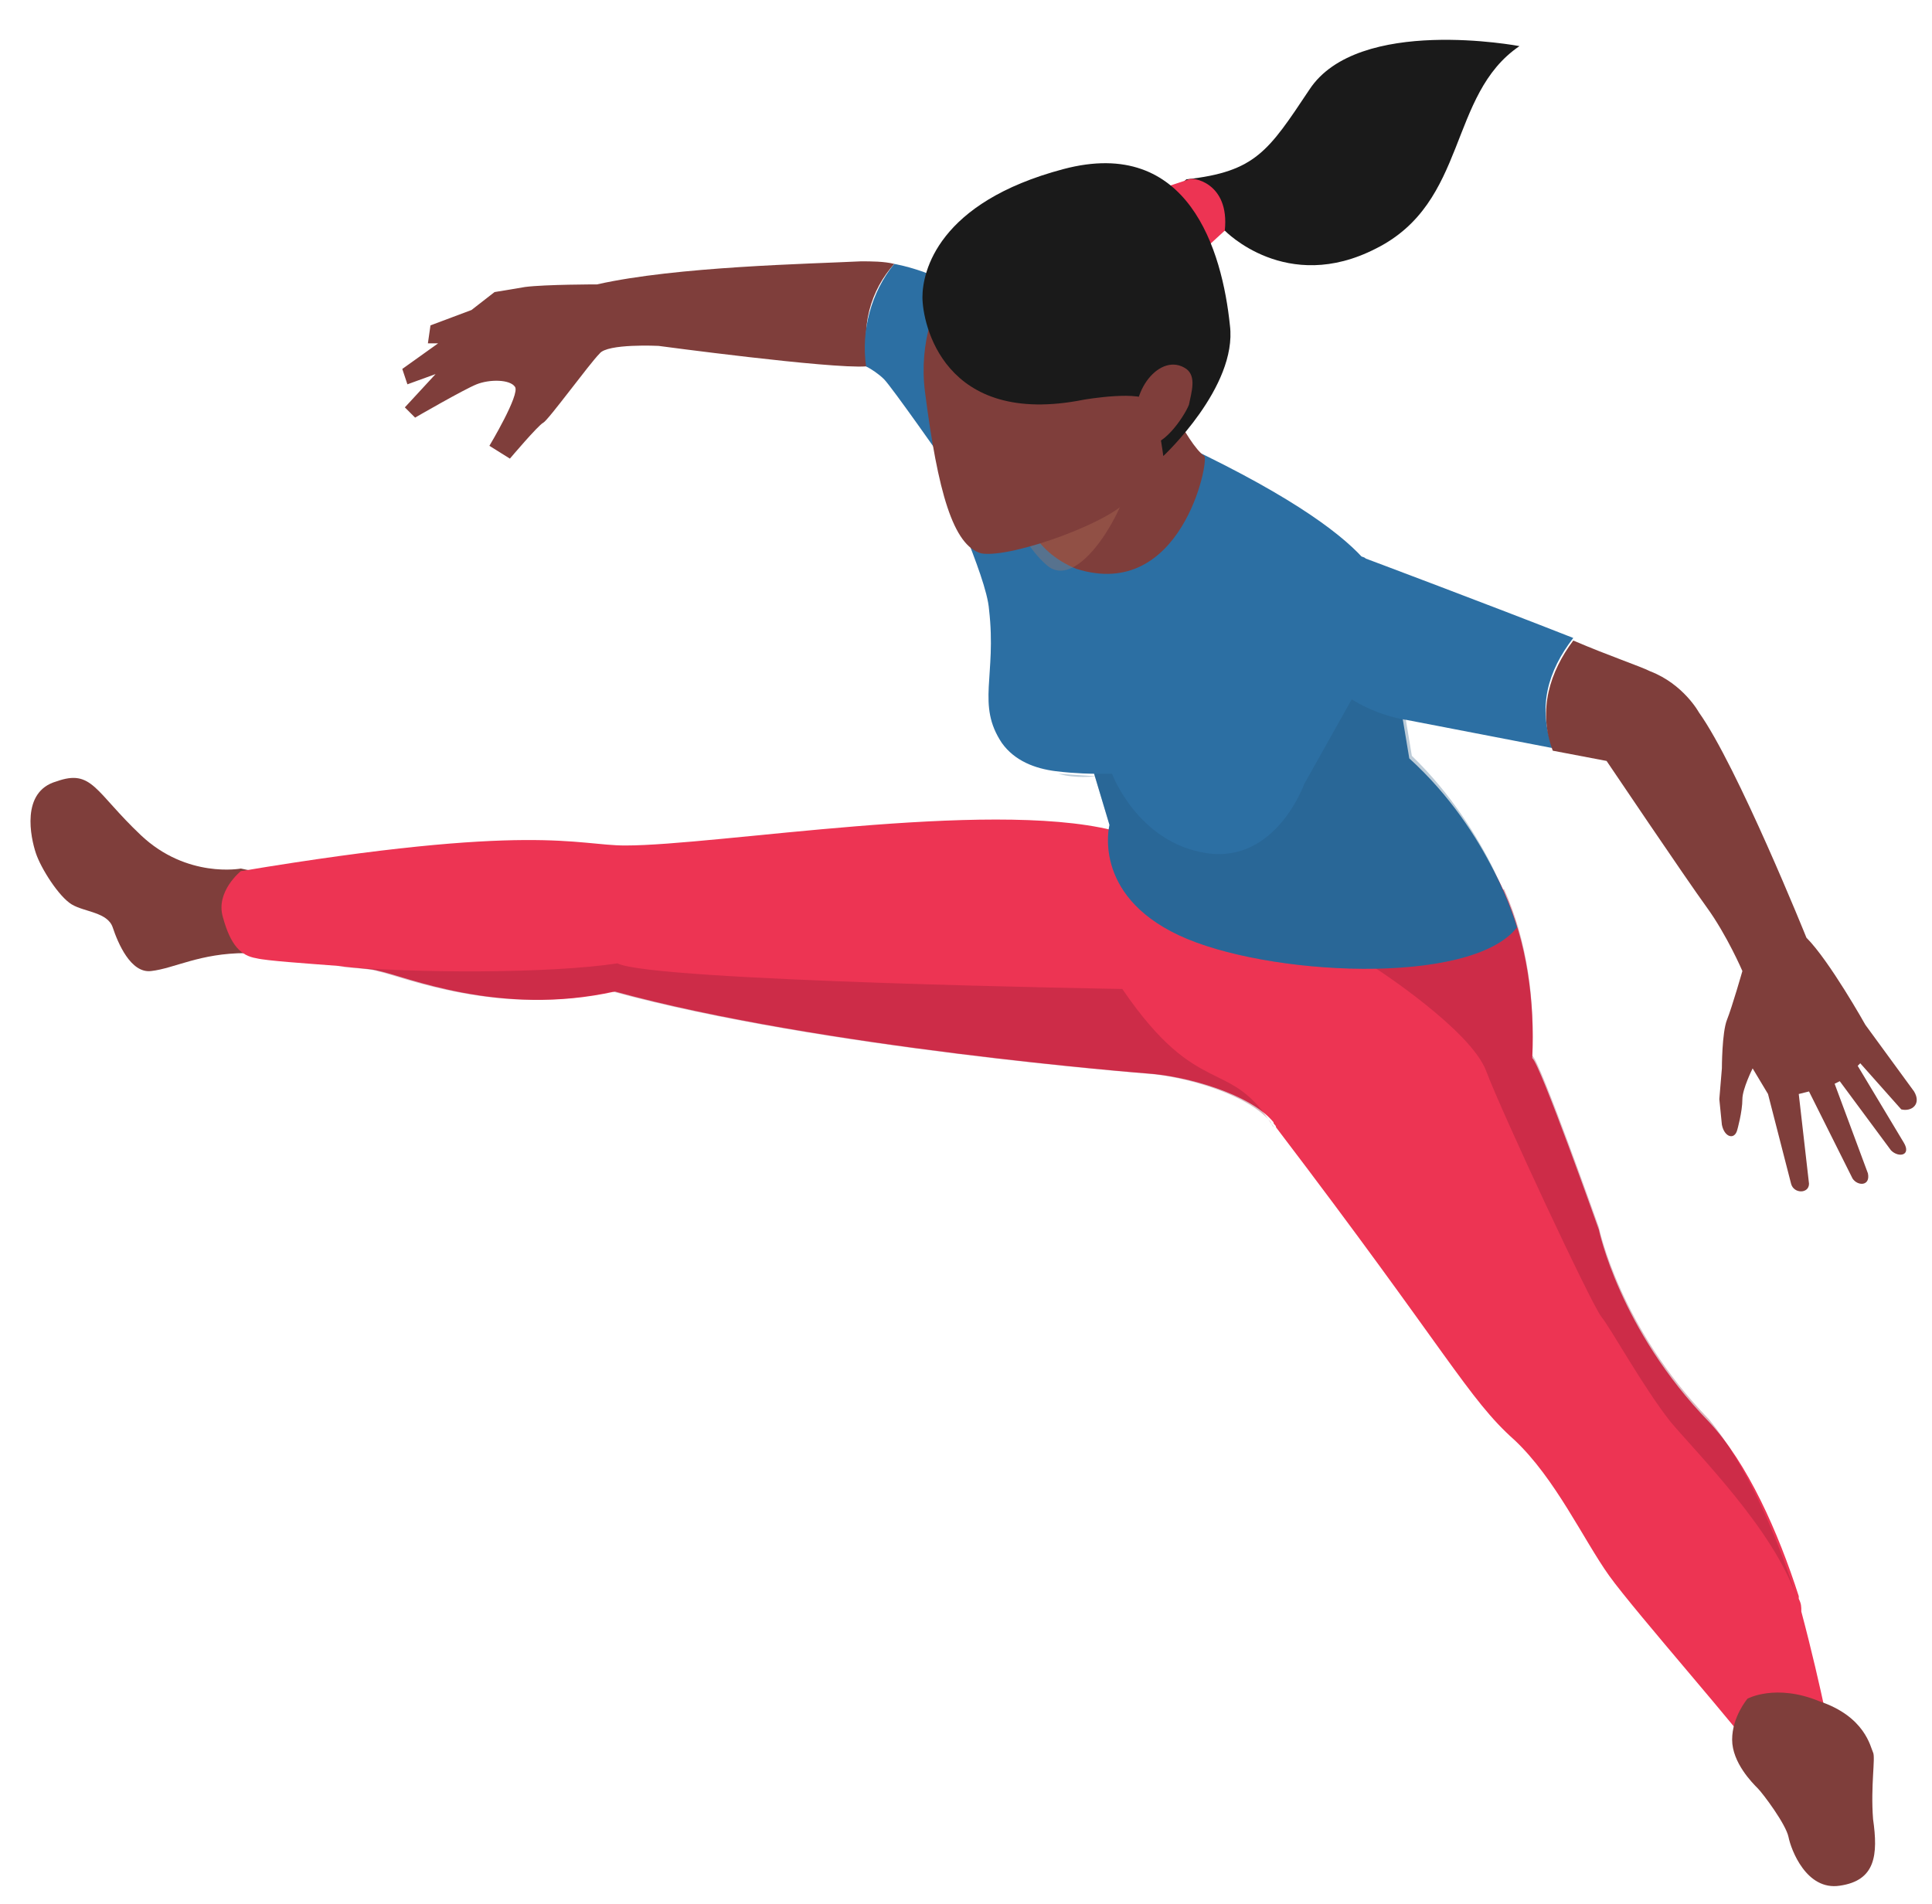
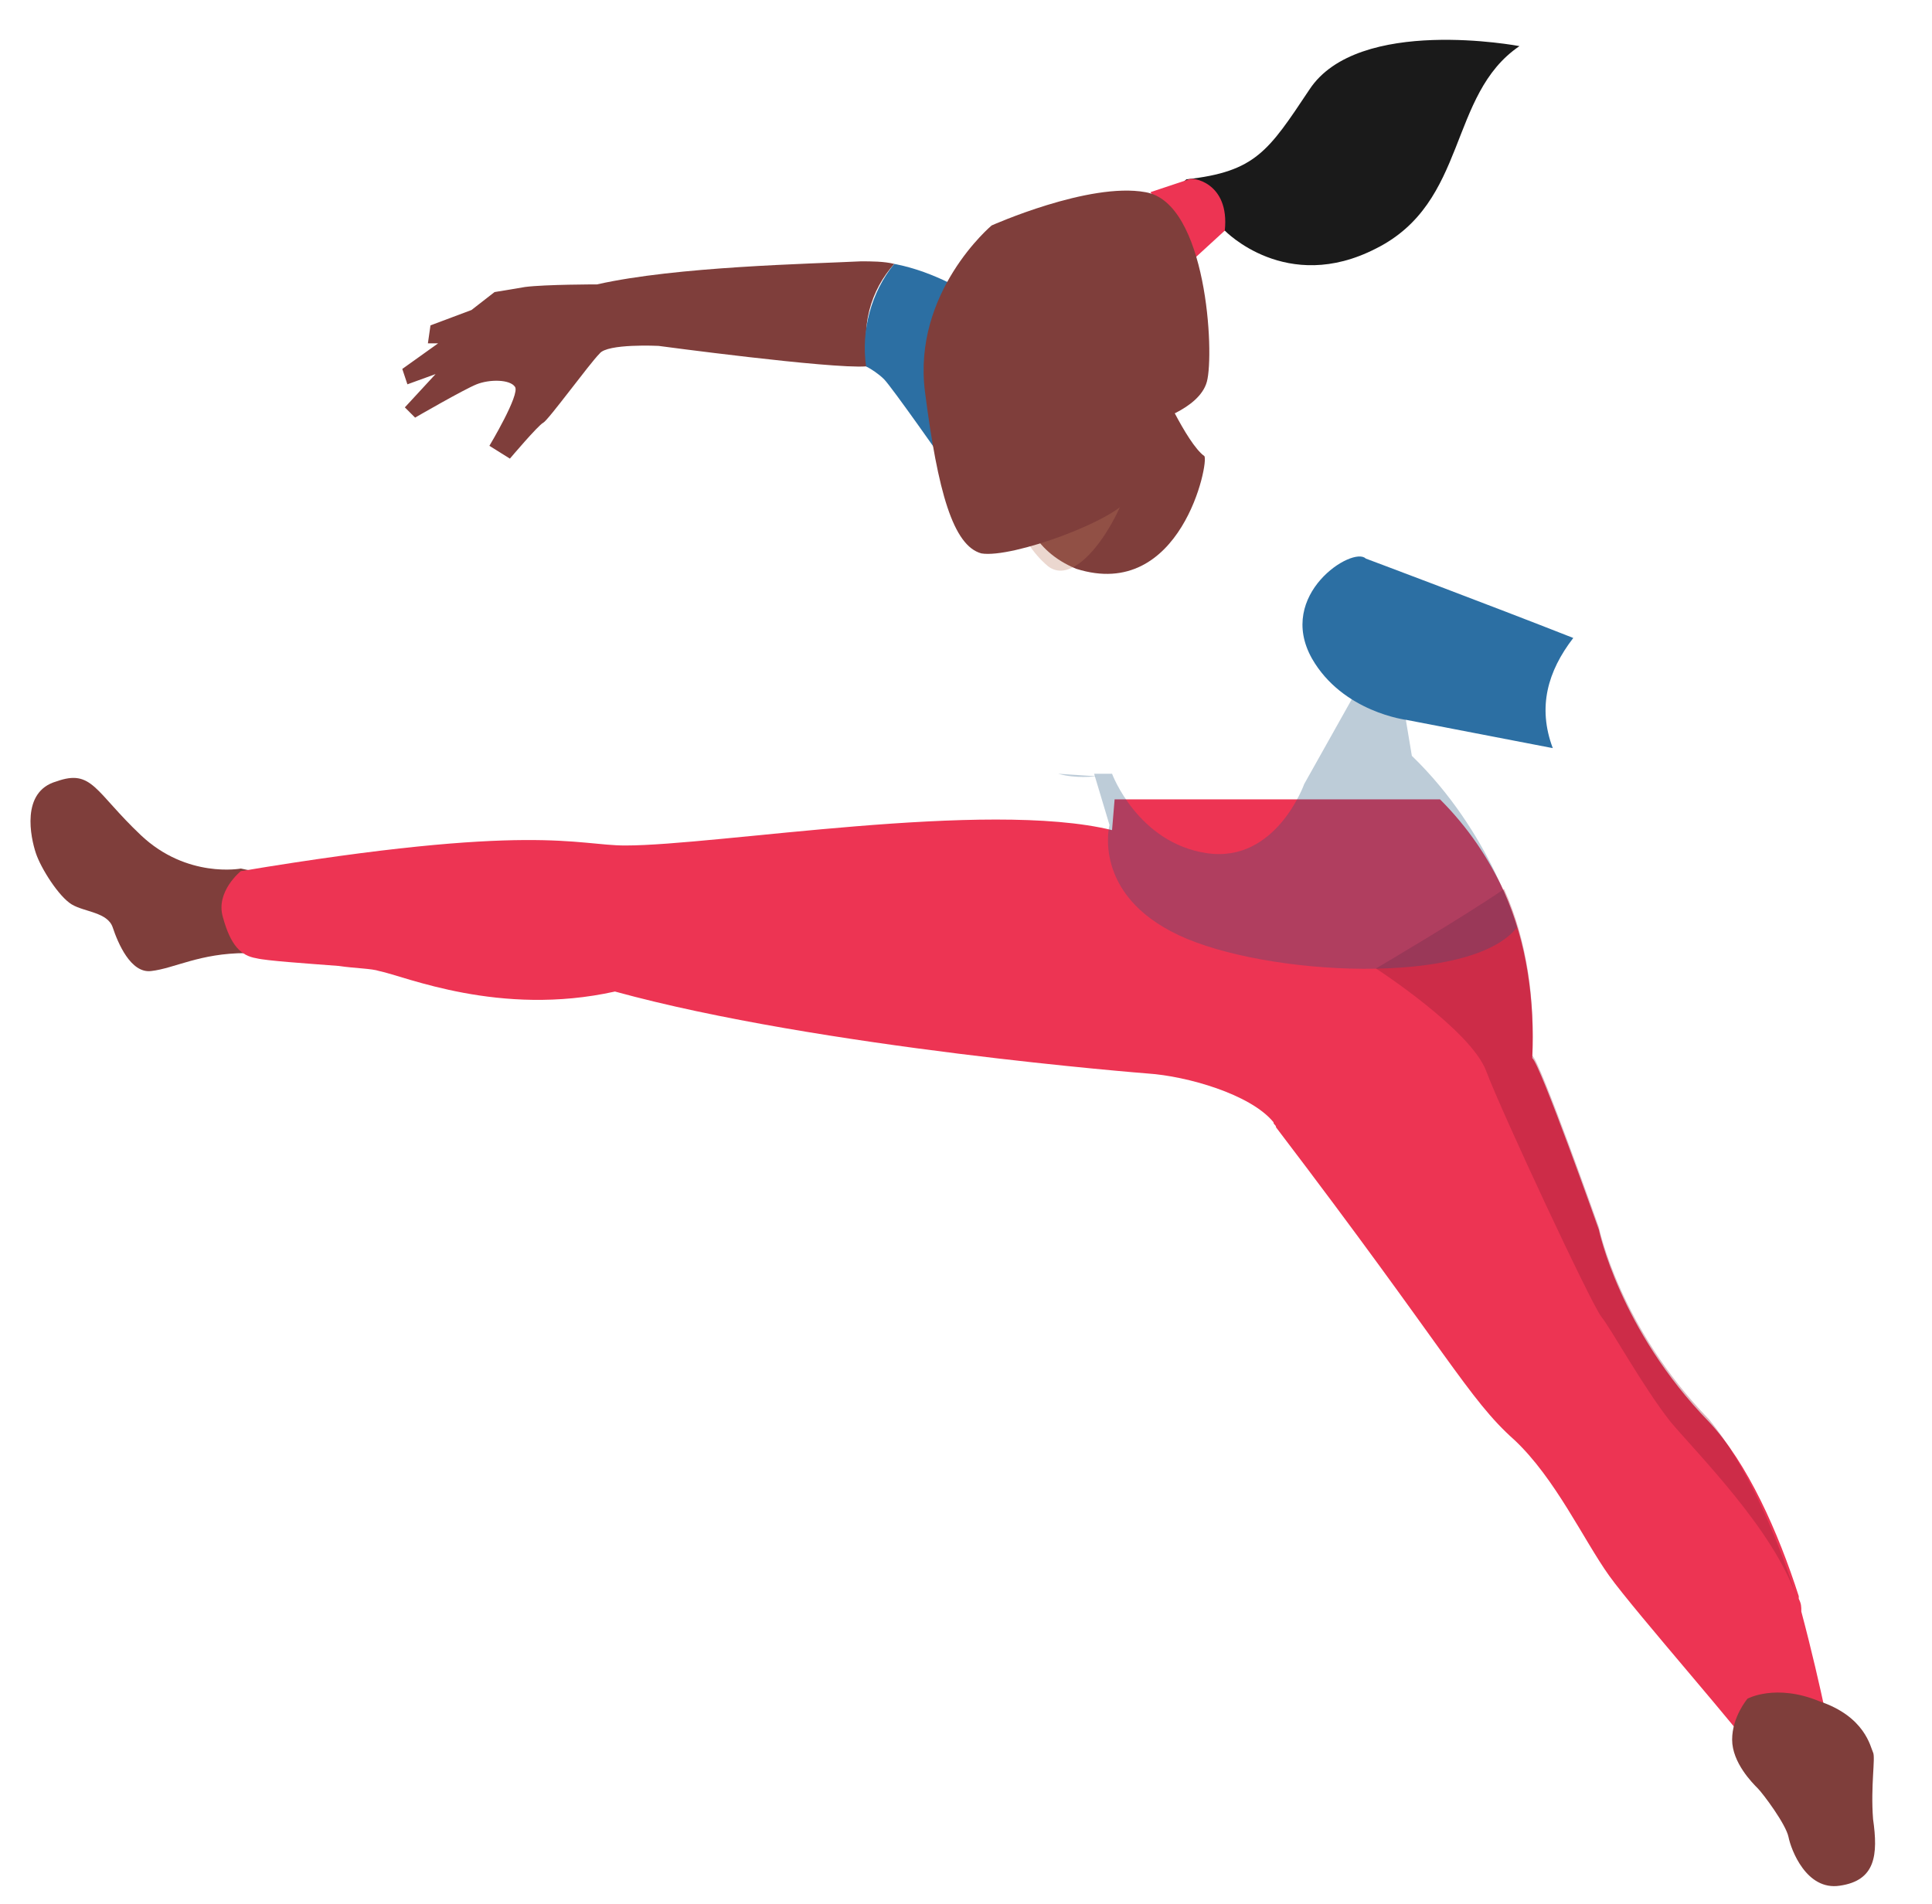
<svg xmlns="http://www.w3.org/2000/svg" version="1.1" id="Layer_2_1_" x="0px" y="0px" viewBox="0 0 75.4 74.3" style="enable-background:new 0 0 75.4 74.3;" xml:space="preserve">
  <style type="text/css">
	.gymnast02st0{fill:#7F3E3B;}
	.gymnast02st1{fill:#ED3453;}
	.gymnast02st2{opacity:0.3;fill:#82192F;enable-background:new    ;}
	.gymnast02st3{fill:#2C6FA3;}
	.gymnast02st4{fill:#1A1A1A;}
	.gymnast02st5{opacity:0.3;fill:#BD795F;enable-background:new    ;}
	.gymnast02st6{opacity:0.3;fill:#22557D;enable-background:new    ;}
</style>
  <g>
    <g>
      <path class="gymnast02st0" d="M11.9,34.4c-0.1,0-2.5-0.5-2.5-0.5s-2.1,0.4-3.9-1.3S3.6,30,2.2,30.5c-1.4,0.4-1,2.2-0.8,2.8s0.9,1.7,1.4,2    s1.4,0.3,1.6,0.9c0.2,0.6,0.7,1.8,1.5,1.7c0.9-0.1,1.9-0.7,3.7-0.7C11.4,37.2,11.9,34.4,11.9,34.4z" />
      <path class="gymnast02st1" d="M71.6,68.6h-3c-0.3-0.6-4.8-5.7-5.8-7.1s-2.1-3.8-3.7-5.3c-1.8-1.6-2.6-3.4-9.3-12.2c0-0.1-0.1-0.1-0.1-0.2    c-0.9-1.1-3.4-1.8-4.9-1.9c0,0-12.8-1-20.8-3.2c-4.5,1-8.2-0.6-9.2-0.8c-0.3-0.1-0.9-0.1-1.6-0.2c-1.3-0.1-2.8-0.2-3.2-0.3    c-0.6-0.1-1-0.5-1.3-1.6c-0.3-1,0.7-1.8,0.7-1.8c11.4-1.9,13.1-1,15-1c3.6,0,14.1-1.8,19-0.6l0.1-1.2h12.7    c1.1,1.1,1.9,2.3,2.5,3.6c0.9,2,1.2,4.3,1.1,6.5c0.3,0.2,2.6,6.7,2.6,6.7s0.8,3.9,4.3,7.5c1.5,1.6,2.7,4.3,3.5,6.8c0,0,0,0,0,0.1    c0.1,0.2,0.1,0.3,0.1,0.5C71.1,65.9,71.6,68.6,71.6,68.6z" />
      <path class="gymnast02st2" d="M70.1,62.3c-0.9-2.6-3.8-5.5-4.9-6.8c-1.1-1.4-2.3-3.6-2.7-4.1s-3.9-8-4.5-9.6s-4.3-4-4.3-4s3.4-2,5-3.1    c0.9,2,1.2,4.3,1.1,6.5c0.3,0.2,2.6,6.7,2.6,6.7s0.8,3.9,4.3,7.5C68.1,57.1,69.3,59.8,70.1,62.3z" />
-       <path class="gymnast02st2" d="M49.7,44c0-0.1-0.1-0.1-0.1-0.2c-0.9-1.1-3.4-1.8-4.9-1.9c0,0-12.8-1-20.8-3.2c-4.5,1-8.2-0.6-9.2-0.8    c-0.3-0.1-0.9-0.1-1.6-0.2c3,0.3,8.4,0.3,11-0.1c1.3,0.7,19.7,1,19.7,1C46.8,43,48,41.2,49.7,44z" />
      <path class="gymnast02st0" d="M34.9,10.3c-0.4-0.1-0.9-0.1-1.3-0.1c-2,0.1-7.2,0.2-10.3,0.9c0,0-2,0-2.8,0.1l-1.2,0.2l-0.9,0.7l-1.6,0.6    l-0.1,0.7h0.4l-1.4,1l0.2,0.6l1.1-0.4l-1.2,1.3l0.4,0.4c0,0,1.9-1.1,2.4-1.3s1.3-0.2,1.5,0.1s-1,2.3-1,2.3l0.8,0.5    c0,0,1.1-1.3,1.3-1.4c0.2-0.1,1.8-2.3,2.2-2.7c0.3-0.4,2.3-0.3,2.3-0.3s6.7,0.9,8.1,0.8c0,0,0.1,0,0.2,0.1    C33.5,12.8,34,11.3,34.9,10.3z" />
      <path class="gymnast02st3" d="M34.9,10.3c-0.9,1.1-1.3,2.6-1.1,4c0.2,0.1,0.5,0.3,0.7,0.5c0.3,0.3,2.4,3.3,2.4,3.3l1.1-6.5    C37.9,11.5,36.5,10.6,34.9,10.3z" />
      <path class="gymnast02st0" d="M68.2,66.3c0,0-0.6,0.7-0.6,1.6s0.8,1.7,1,1.9c0.2,0.2,1.1,1.4,1.2,1.9s0.7,2.1,2,1.9    c1.4-0.2,1.5-1.2,1.3-2.6c-0.1-1.3,0.1-2.4,0-2.6s-0.3-1.4-2.1-2C69.3,65.7,68.2,66.3,68.2,66.3z" />
-       <path class="gymnast02st3" d="M59.2,36.2c-1.8,2.3-9.8,1.9-13.2,0.3c-3.4-1.6-2.7-4.3-2.7-4.3l-0.6-2c0,0-0.7,0-1.5-0.1s-1.6-0.4-2.1-1.1    c-1-1.5-0.2-2.6-0.5-5.2c-0.1-1.4-1.9-4.9-1.9-6c0-1.2,1.4-6.3,1.4-6.3l7.3,5.5c9.4,4.3,8.5,6.3,8.5,6.3l0.6,3.3l0.5,3    C58.2,32.5,59.2,36.2,59.2,36.2z" />
      <g>
        <path class="gymnast02st4" d="M47.8,9c0,0,2.4,2.5,5.9,0.7c3.6-1.8,2.8-6,5.6-7.9c0,0-6.3-1.2-8.2,1.7C49.5,5.9,49,6.7,46.3,7     C44,8.9,47.8,9,47.8,9z" />
        <path class="gymnast02st0" d="M40,16.5c0,0-1.4,4.3,2,5.7c4.1,1.3,5.2-4.2,5-4.4c-0.7-0.5-1.8-3-1.8-3L40,16.5z" />
        <path class="gymnast02st5" d="M39.2,19.2c0,0,0.5,1.9,1.7,2.9c1.3,1,3.3-2.6,3.3-4.1C44.3,16.5,39.2,19.2,39.2,19.2z" />
        <path class="gymnast02st1" d="M44.9,7.5L46.4,7c0.1-0.1,1.6,0.1,1.4,2l-1.2,1.1L44.9,7.5z" />
        <path class="gymnast02st0" d="M38.7,8.8c0,0-3.1,2.6-2.6,6.5s1.1,6,2.2,6.3c1.2,0.2,5.3-1.3,5.8-2.2c0.6-0.9,0.8-2.9,0.8-2.9     s1.9-0.5,2.2-1.6c0.3-1.1,0-7-2.4-7.4C42.5,7.1,38.7,8.8,38.7,8.8z" />
-         <path class="gymnast02st4" d="M45.4,17.8c0,0,2.9-2.7,2.6-5.1c-0.3-2.9-1.6-7.4-6.5-6.1s-5.5,4-5.5,5s0.8,5.1,6.3,4c0,0,2.3-0.4,2.6,0.1     C45.2,16.2,45.4,17.8,45.4,17.8z" />
-         <path class="gymnast02st0" d="M46.3,14.4c0.4,0.3,0.2,0.9,0.1,1.4c-0.2,0.5-1.1,1.8-1.7,1.5c-0.2-0.1-0.3-0.3-0.3-0.5     C44,15.3,45.3,13.7,46.3,14.4z" />
      </g>
-       <path class="gymnast02st6" d="M41.3,30.2l1.5,0.1C42.7,30.3,42,30.4,41.3,30.2z" />
+       <path class="gymnast02st6" d="M41.3,30.2l1.5,0.1C42.7,30.3,42,30.4,41.3,30.2" />
      <path class="gymnast02st6" d="M59.2,36.2c-1.8,2.3-9.8,1.9-13.2,0.3c-3.4-1.6-2.7-4.3-2.7-4.3l-0.6-2h0.7c0,0,1,2.7,3.7,3.1    c2.7,0.4,3.8-2.7,3.8-2.7l2.3-4.1h1.4l0.5,3C58.2,32.5,59.2,36.2,59.2,36.2z" />
      <path class="gymnast02st3" d="M61.4,24.9c-3.3-1.3-8.1-3.1-8.1-3.1c-0.5-0.5-3.5,1.4-2.1,3.9c1.2,2.1,3.7,2.4,3.7,2.4l5.7,1.1    C60,27.6,60.4,26.2,61.4,24.9z" />
-       <path class="gymnast02st0" d="M74.7,42.6L72.8,40c0,0-1.4-2.5-2.3-3.4c0,0-2.7-6.7-4.2-8.8c0,0-0.6-1.1-1.9-1.6c-0.4-0.2-1.6-0.6-3-1.2    c-0.9,1.2-1.4,2.7-0.8,4.3l2.1,0.4c0,0,3.1,4.6,3.9,5.7c0.8,1.1,1.4,2.5,1.4,2.5s-0.4,1.4-0.6,1.9s-0.2,1.9-0.2,1.9l-0.1,1.2    l0.1,1c0.1,0.5,0.5,0.6,0.6,0.2c0,0,0.2-0.7,0.2-1.2c0-0.4,0.4-1.2,0.4-1.2l0.6,1l0.9,3.5c0.1,0.4,0.7,0.4,0.7,0l-0.4-3.5l0.4-0.1    l1.7,3.4c0.2,0.3,0.7,0.3,0.6-0.2l-1.3-3.5l0.2-0.1l2,2.7c0.3,0.3,0.8,0.2,0.5-0.3l-1.8-3l0.1-0.1l1.6,1.8    C74.6,43.4,75,43.1,74.7,42.6z" />
    </g>
  </g>
</svg>